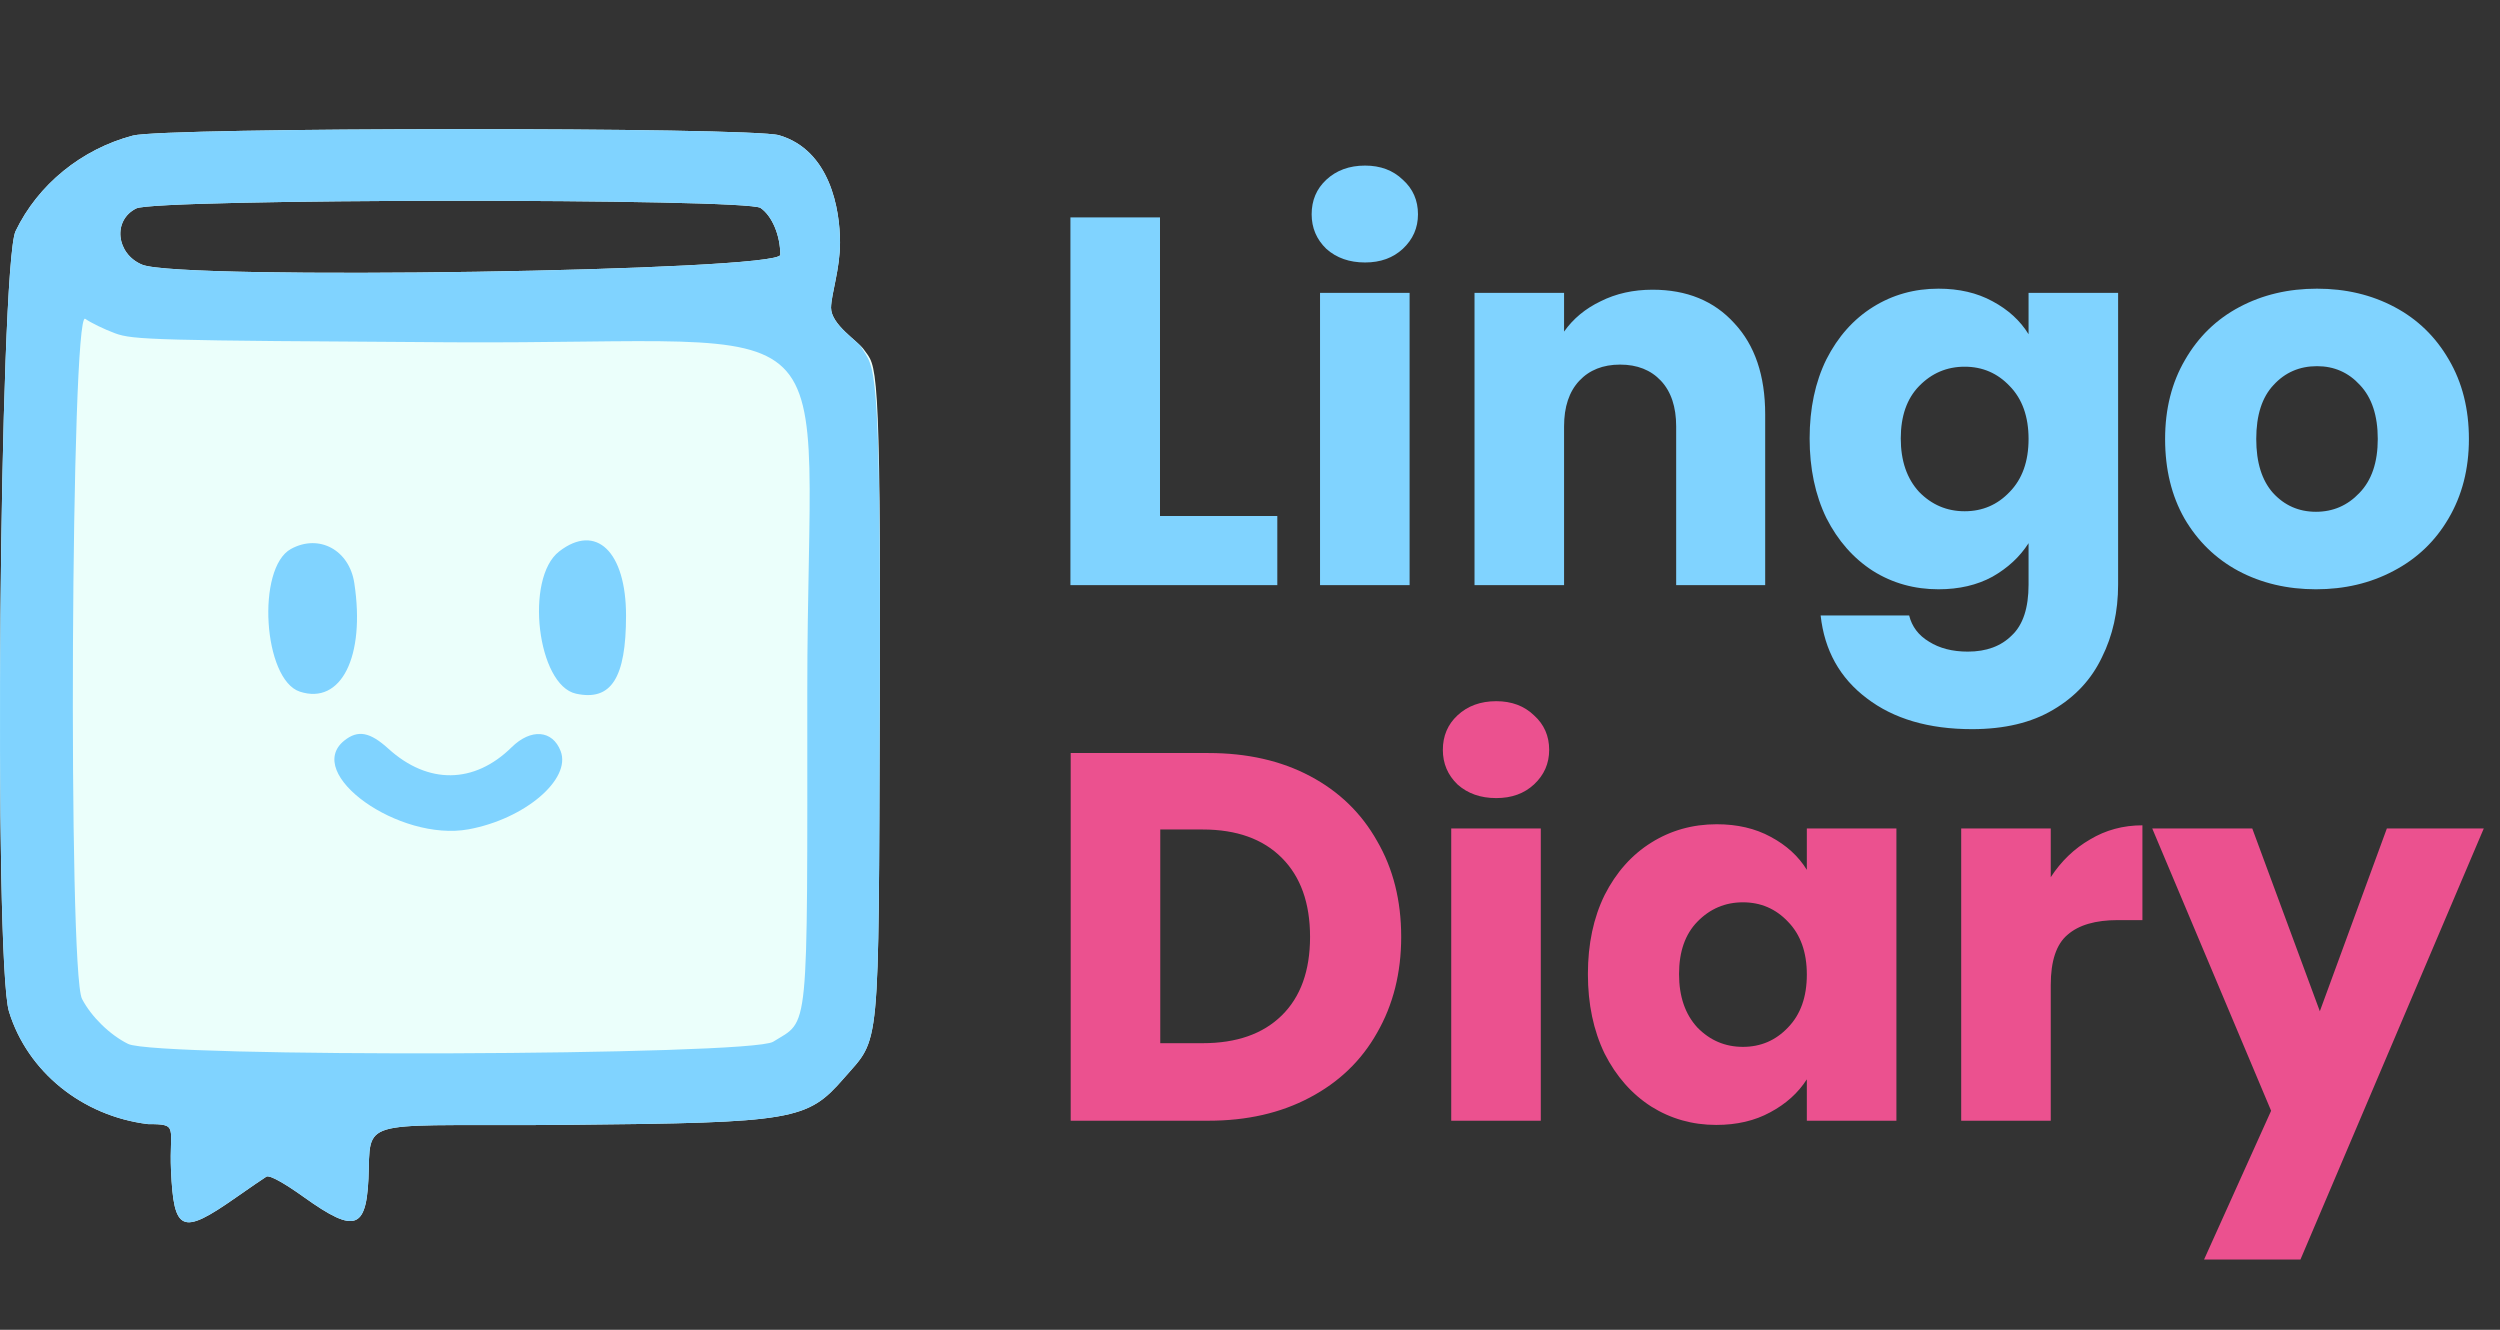
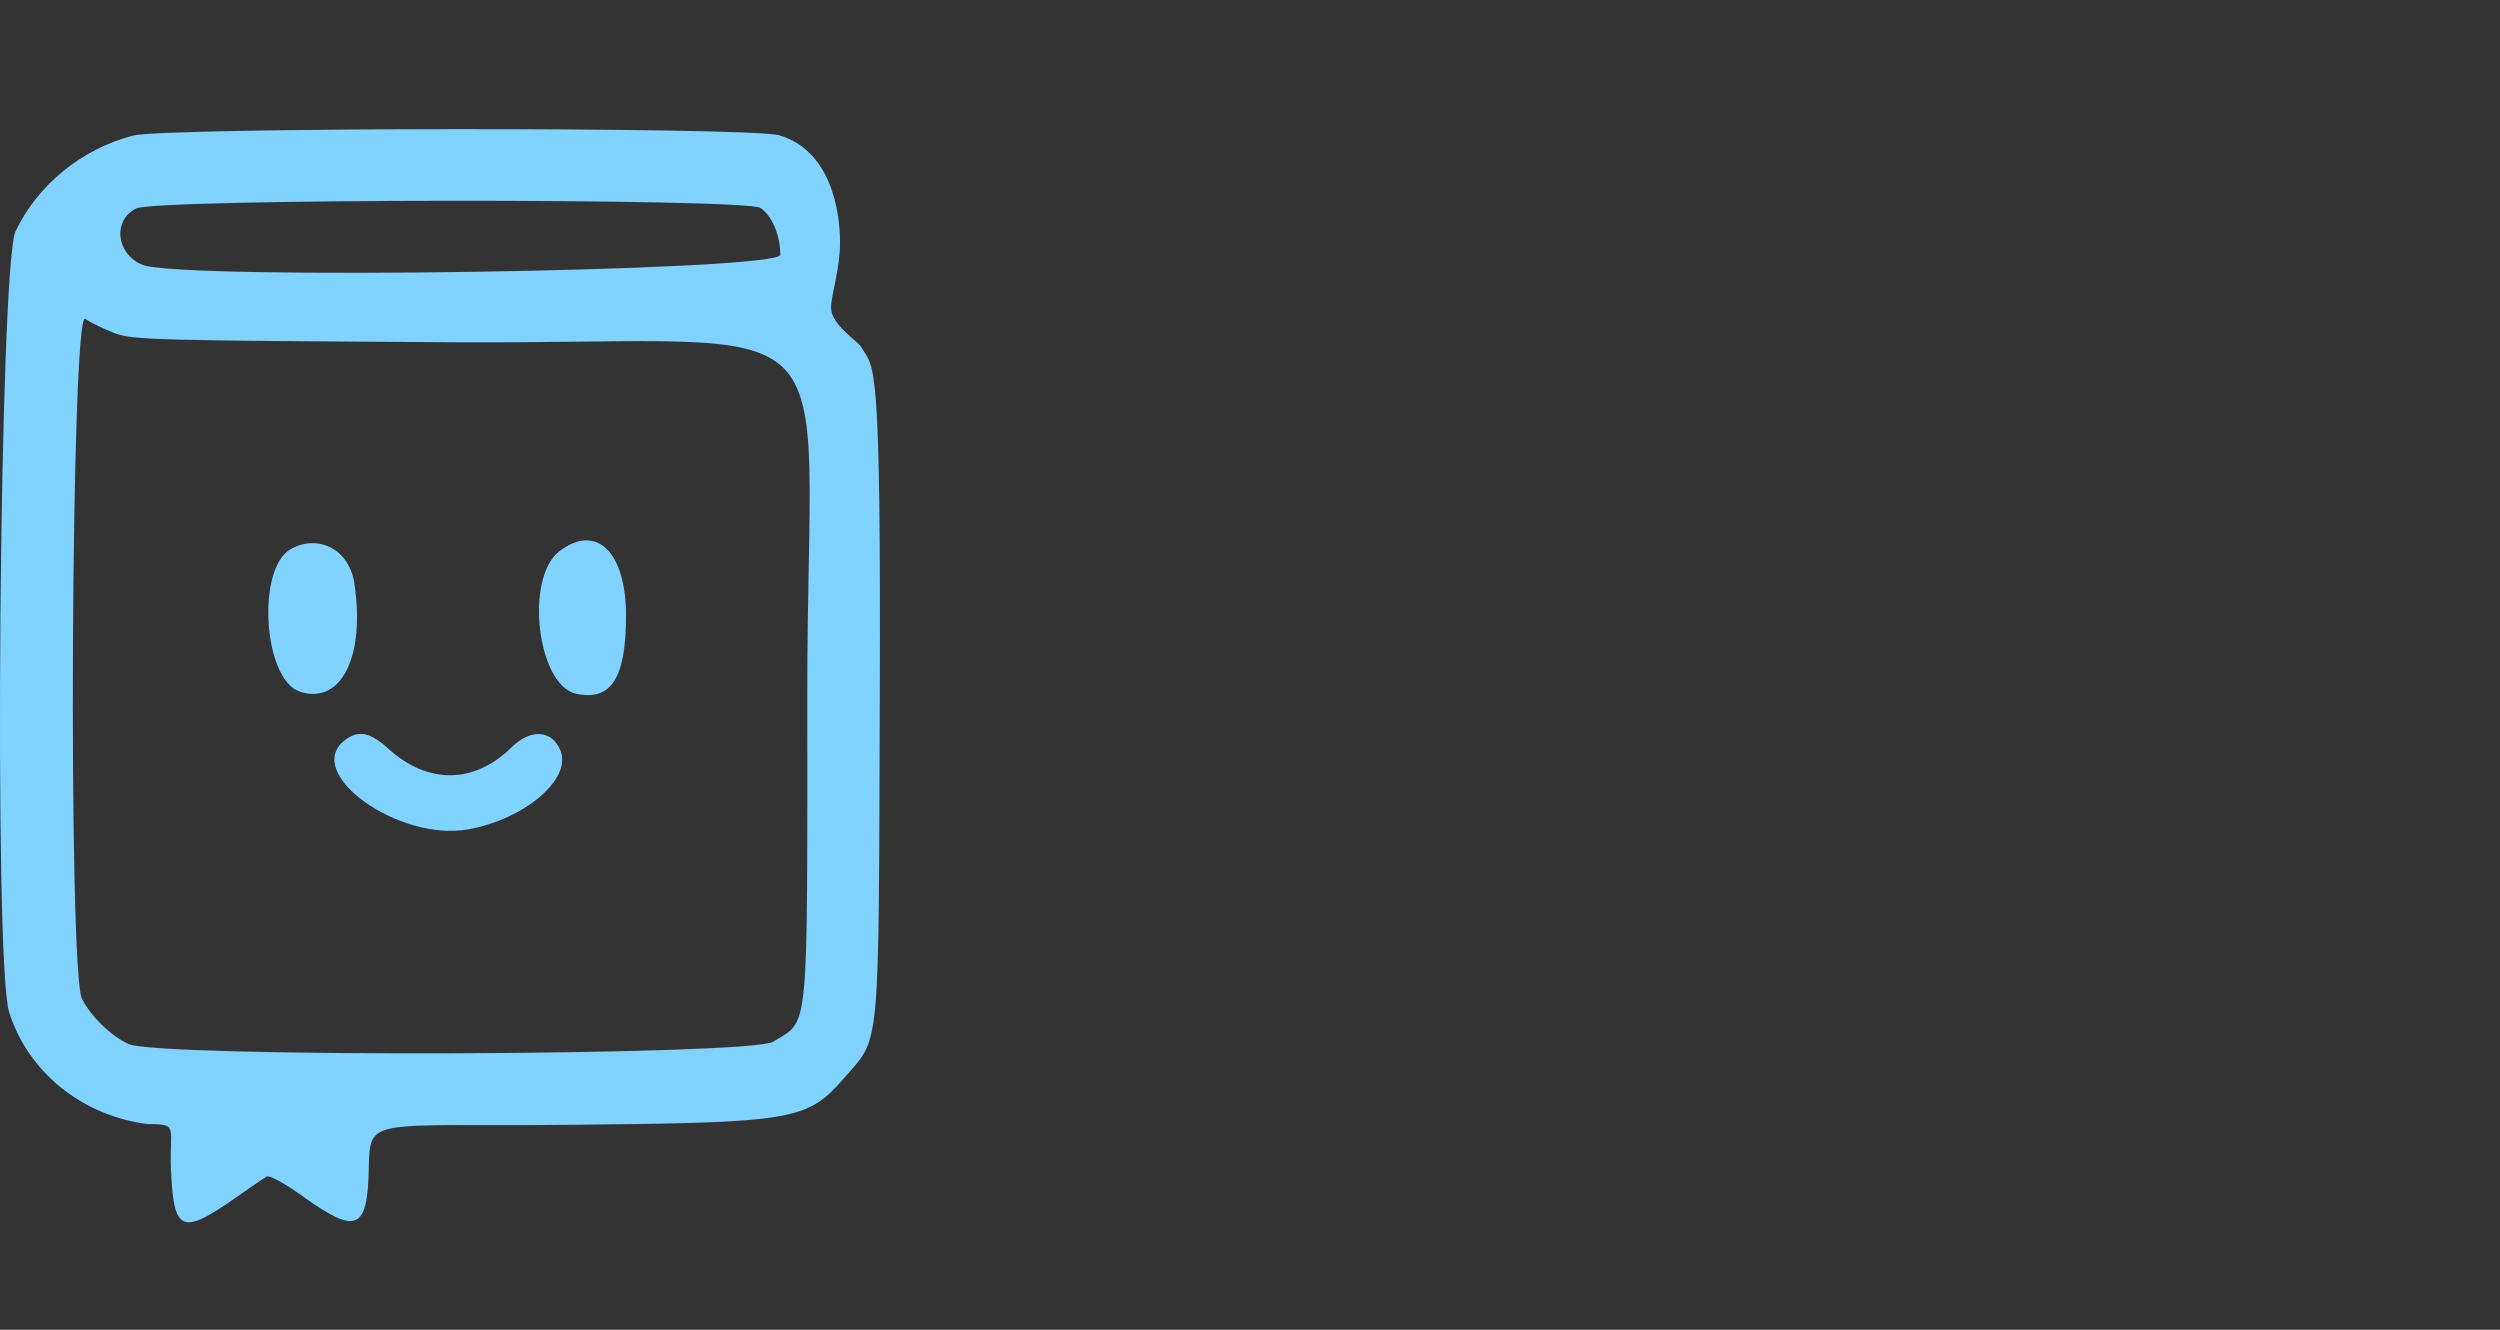
<svg xmlns="http://www.w3.org/2000/svg" width="94" height="50" viewBox="0 0 94 50" fill="none">
  <rect x="0" y="0" width="94" height="50" fill="#333333" stroke="none" />
-   <path d="M43.616 19.401H48.027V22H40.248V8.175H43.616V19.401ZM51.327 9.869C50.736 9.869 50.251 9.698 49.87 9.357C49.502 9.002 49.318 8.569 49.318 8.057C49.318 7.532 49.502 7.099 49.87 6.757C50.251 6.403 50.736 6.226 51.327 6.226C51.905 6.226 52.377 6.403 52.745 6.757C53.126 7.099 53.316 7.532 53.316 8.057C53.316 8.569 53.126 9.002 52.745 9.357C52.377 9.698 51.905 9.869 51.327 9.869ZM53.001 11.011V22H49.633V11.011H53.001ZM62.137 10.893C63.424 10.893 64.448 11.313 65.21 12.153C65.984 12.98 66.371 14.123 66.371 15.58V22H63.024V16.033C63.024 15.298 62.833 14.726 62.453 14.319C62.072 13.912 61.56 13.709 60.916 13.709C60.273 13.709 59.761 13.912 59.38 14.319C58.999 14.726 58.809 15.298 58.809 16.033V22H55.442V11.011H58.809V12.468C59.151 11.983 59.61 11.602 60.188 11.326C60.765 11.037 61.415 10.893 62.137 10.893ZM72.887 10.854C73.661 10.854 74.337 11.011 74.915 11.326C75.506 11.641 75.959 12.055 76.274 12.567V11.011H79.641V21.98C79.641 22.991 79.438 23.904 79.031 24.718C78.637 25.545 78.027 26.201 77.2 26.687C76.385 27.173 75.368 27.416 74.147 27.416C72.519 27.416 71.2 27.028 70.189 26.254C69.178 25.492 68.6 24.455 68.456 23.142H71.784C71.889 23.562 72.138 23.891 72.532 24.127C72.926 24.376 73.412 24.501 73.99 24.501C74.685 24.501 75.237 24.298 75.644 23.891C76.064 23.497 76.274 22.86 76.274 21.98V20.424C75.946 20.937 75.493 21.357 74.915 21.685C74.337 22 73.661 22.157 72.887 22.157C71.981 22.157 71.16 21.928 70.425 21.468C69.69 20.996 69.106 20.333 68.672 19.479C68.252 18.613 68.042 17.615 68.042 16.486C68.042 15.357 68.252 14.366 68.672 13.512C69.106 12.659 69.69 12.002 70.425 11.543C71.16 11.083 71.981 10.854 72.887 10.854ZM76.274 16.506C76.274 15.665 76.038 15.002 75.565 14.517C75.105 14.031 74.541 13.788 73.871 13.788C73.202 13.788 72.631 14.031 72.158 14.517C71.698 14.989 71.469 15.646 71.469 16.486C71.469 17.326 71.698 17.996 72.158 18.495C72.631 18.98 73.202 19.223 73.871 19.223C74.541 19.223 75.105 18.98 75.565 18.495C76.038 18.009 76.274 17.346 76.274 16.506ZM87.08 22.157C86.003 22.157 85.032 21.928 84.165 21.468C83.312 21.009 82.636 20.352 82.137 19.499C81.651 18.645 81.408 17.648 81.408 16.506C81.408 15.376 81.658 14.385 82.157 13.532C82.656 12.665 83.338 12.002 84.205 11.543C85.071 11.083 86.043 10.854 87.119 10.854C88.196 10.854 89.168 11.083 90.034 11.543C90.9 12.002 91.583 12.665 92.082 13.532C92.581 14.385 92.831 15.376 92.831 16.506C92.831 17.635 92.574 18.632 92.062 19.499C91.564 20.352 90.874 21.009 89.995 21.468C89.128 21.928 88.156 22.157 87.08 22.157ZM87.08 19.243C87.723 19.243 88.268 19.007 88.715 18.534C89.174 18.061 89.404 17.385 89.404 16.506C89.404 15.626 89.181 14.95 88.734 14.477C88.301 14.004 87.763 13.768 87.119 13.768C86.463 13.768 85.918 14.004 85.485 14.477C85.052 14.937 84.835 15.613 84.835 16.506C84.835 17.385 85.045 18.061 85.465 18.534C85.898 19.007 86.437 19.243 87.08 19.243Z" fill="#80D3FF" />
-   <path d="M45.437 28.314C46.895 28.314 48.168 28.603 49.258 29.181C50.348 29.758 51.188 30.572 51.779 31.623C52.383 32.66 52.685 33.861 52.685 35.227C52.685 36.579 52.383 37.78 51.779 38.831C51.188 39.881 50.341 40.695 49.238 41.273C48.148 41.85 46.882 42.139 45.437 42.139H40.258V28.314H45.437ZM45.221 39.224C46.494 39.224 47.486 38.877 48.194 38.181C48.903 37.485 49.258 36.5 49.258 35.227C49.258 33.953 48.903 32.962 48.194 32.253C47.486 31.544 46.494 31.189 45.221 31.189H43.626V39.224H45.221ZM56.26 30.008C55.669 30.008 55.184 29.837 54.803 29.496C54.435 29.141 54.251 28.708 54.251 28.196C54.251 27.671 54.435 27.238 54.803 26.896C55.184 26.542 55.669 26.365 56.26 26.365C56.838 26.365 57.31 26.542 57.678 26.896C58.059 27.238 58.249 27.671 58.249 28.196C58.249 28.708 58.059 29.141 57.678 29.496C57.31 29.837 56.838 30.008 56.26 30.008ZM57.934 31.15V42.139H54.566V31.15H57.934ZM59.705 36.625C59.705 35.496 59.915 34.505 60.335 33.651C60.768 32.798 61.353 32.141 62.088 31.682C62.823 31.222 63.644 30.992 64.55 30.992C65.324 30.992 66 31.15 66.578 31.465C67.169 31.78 67.622 32.194 67.937 32.706V31.15H71.305V42.139H67.937V40.583C67.609 41.095 67.149 41.509 66.558 41.824C65.981 42.139 65.305 42.297 64.53 42.297C63.637 42.297 62.823 42.067 62.088 41.607C61.353 41.135 60.768 40.472 60.335 39.618C59.915 38.752 59.705 37.754 59.705 36.625ZM67.937 36.645C67.937 35.804 67.701 35.141 67.228 34.656C66.768 34.17 66.204 33.927 65.534 33.927C64.865 33.927 64.294 34.17 63.821 34.656C63.361 35.128 63.132 35.785 63.132 36.625C63.132 37.465 63.361 38.135 63.821 38.634C64.294 39.119 64.865 39.362 65.534 39.362C66.204 39.362 66.768 39.119 67.228 38.634C67.701 38.148 67.937 37.485 67.937 36.645ZM77.108 32.982C77.502 32.378 77.995 31.905 78.585 31.564C79.176 31.209 79.833 31.032 80.555 31.032V34.596H79.629C78.789 34.596 78.159 34.78 77.739 35.148C77.318 35.502 77.108 36.133 77.108 37.038V42.139H73.741V31.15H77.108V32.982ZM93.39 31.15L86.497 47.358H82.873L85.394 41.765L80.924 31.15H84.685L87.226 38.023L89.746 31.15H93.39Z" fill="#EB518F" />
-   <path fill-rule="evenodd" clip-rule="evenodd" d="M4.996 5.098C3.061 5.61 1.428 6.941 0.586 8.691C-0.021 9.954 -0.242 36.152 0.338 38.035C1.035 40.297 3.085 41.958 5.56 42.266C6.742 42.266 6.357 42.365 6.43 44.004C6.532 46.326 6.832 46.454 8.847 45.043C9.391 44.662 9.919 44.301 10.018 44.241C10.13 44.175 10.661 44.464 11.409 44.999C13.413 46.433 13.82 46.253 13.867 43.914C13.905 41.973 13.897 42.365 21.445 42.293C29.849 42.214 30.352 42.128 31.729 40.544C33.112 38.952 33.032 39.801 33.08 26.368C33.128 13.207 32.939 13.803 32.479 13.14C32.26 12.823 31.247 12.212 31.247 11.569C31.259 11.038 31.585 10.118 31.585 9.122C31.585 7.877 31.215 5.648 29.292 5.085C28.222 4.772 6.182 4.783 4.996 5.098ZM28.597 7.819C29.031 8.118 29.339 8.85 29.339 9.581C29.339 10.194 6.785 10.546 5.349 9.954C4.363 9.548 4.228 8.277 5.125 7.836C5.878 7.465 28.061 7.448 28.597 7.819Z" fill="#EBFFFB" />
  <path fill-rule="evenodd" clip-rule="evenodd" d="M4.996 5.098C3.061 5.61 1.428 6.941 0.586 8.691C-0.021 9.954 -0.242 36.152 0.338 38.035C1.035 40.297 3.085 41.958 5.56 42.266C6.742 42.266 6.357 42.365 6.43 44.004C6.532 46.326 6.832 46.454 8.847 45.043C9.391 44.662 9.919 44.301 10.018 44.241C10.13 44.175 10.661 44.464 11.409 44.999C13.413 46.433 13.82 46.253 13.867 43.914C13.905 41.973 13.897 42.365 21.445 42.293C29.849 42.214 30.352 42.128 31.729 40.544C33.112 38.952 33.032 39.801 33.08 26.368C33.128 13.207 32.879 13.906 32.383 13.049C32.247 12.816 31.247 12.212 31.247 11.569C31.259 11.038 31.585 10.118 31.585 9.122C31.585 7.877 31.215 5.648 29.292 5.085C28.222 4.772 6.182 4.783 4.996 5.098ZM28.597 7.819C29.031 8.118 29.339 8.85 29.339 9.581C29.339 10.194 6.785 10.546 5.349 9.954C4.363 9.548 4.228 8.277 5.125 7.836C5.878 7.465 28.061 7.448 28.597 7.819ZM4.327 12.532C5.007 12.782 5.79 12.803 16.968 12.87C32.402 12.963 30.354 10.957 30.354 25.987C30.354 39.15 30.436 38.316 29.069 39.17C28.223 39.698 5.883 39.773 4.819 39.252C4.136 38.916 3.431 38.228 3.083 37.557C2.552 36.532 2.669 11.614 3.204 11.987C3.423 12.14 3.928 12.385 4.327 12.532ZM10.941 20.64C9.633 21.354 9.896 25.558 11.277 26.007C12.827 26.512 13.742 24.685 13.322 21.925C13.133 20.678 11.995 20.064 10.941 20.64ZM21.025 20.734C19.723 21.742 20.201 25.768 21.66 26.083C22.98 26.369 23.539 25.496 23.539 23.147C23.539 20.739 22.413 19.658 21.025 20.734ZM12.948 27.844C11.395 29.083 15.003 31.661 17.619 31.182C19.73 30.795 21.489 29.3 21.08 28.24C20.774 27.446 19.961 27.383 19.236 28.098C17.832 29.481 16.089 29.501 14.603 28.151C13.909 27.521 13.458 27.437 12.948 27.844Z" fill="#80D3FF" />
</svg>